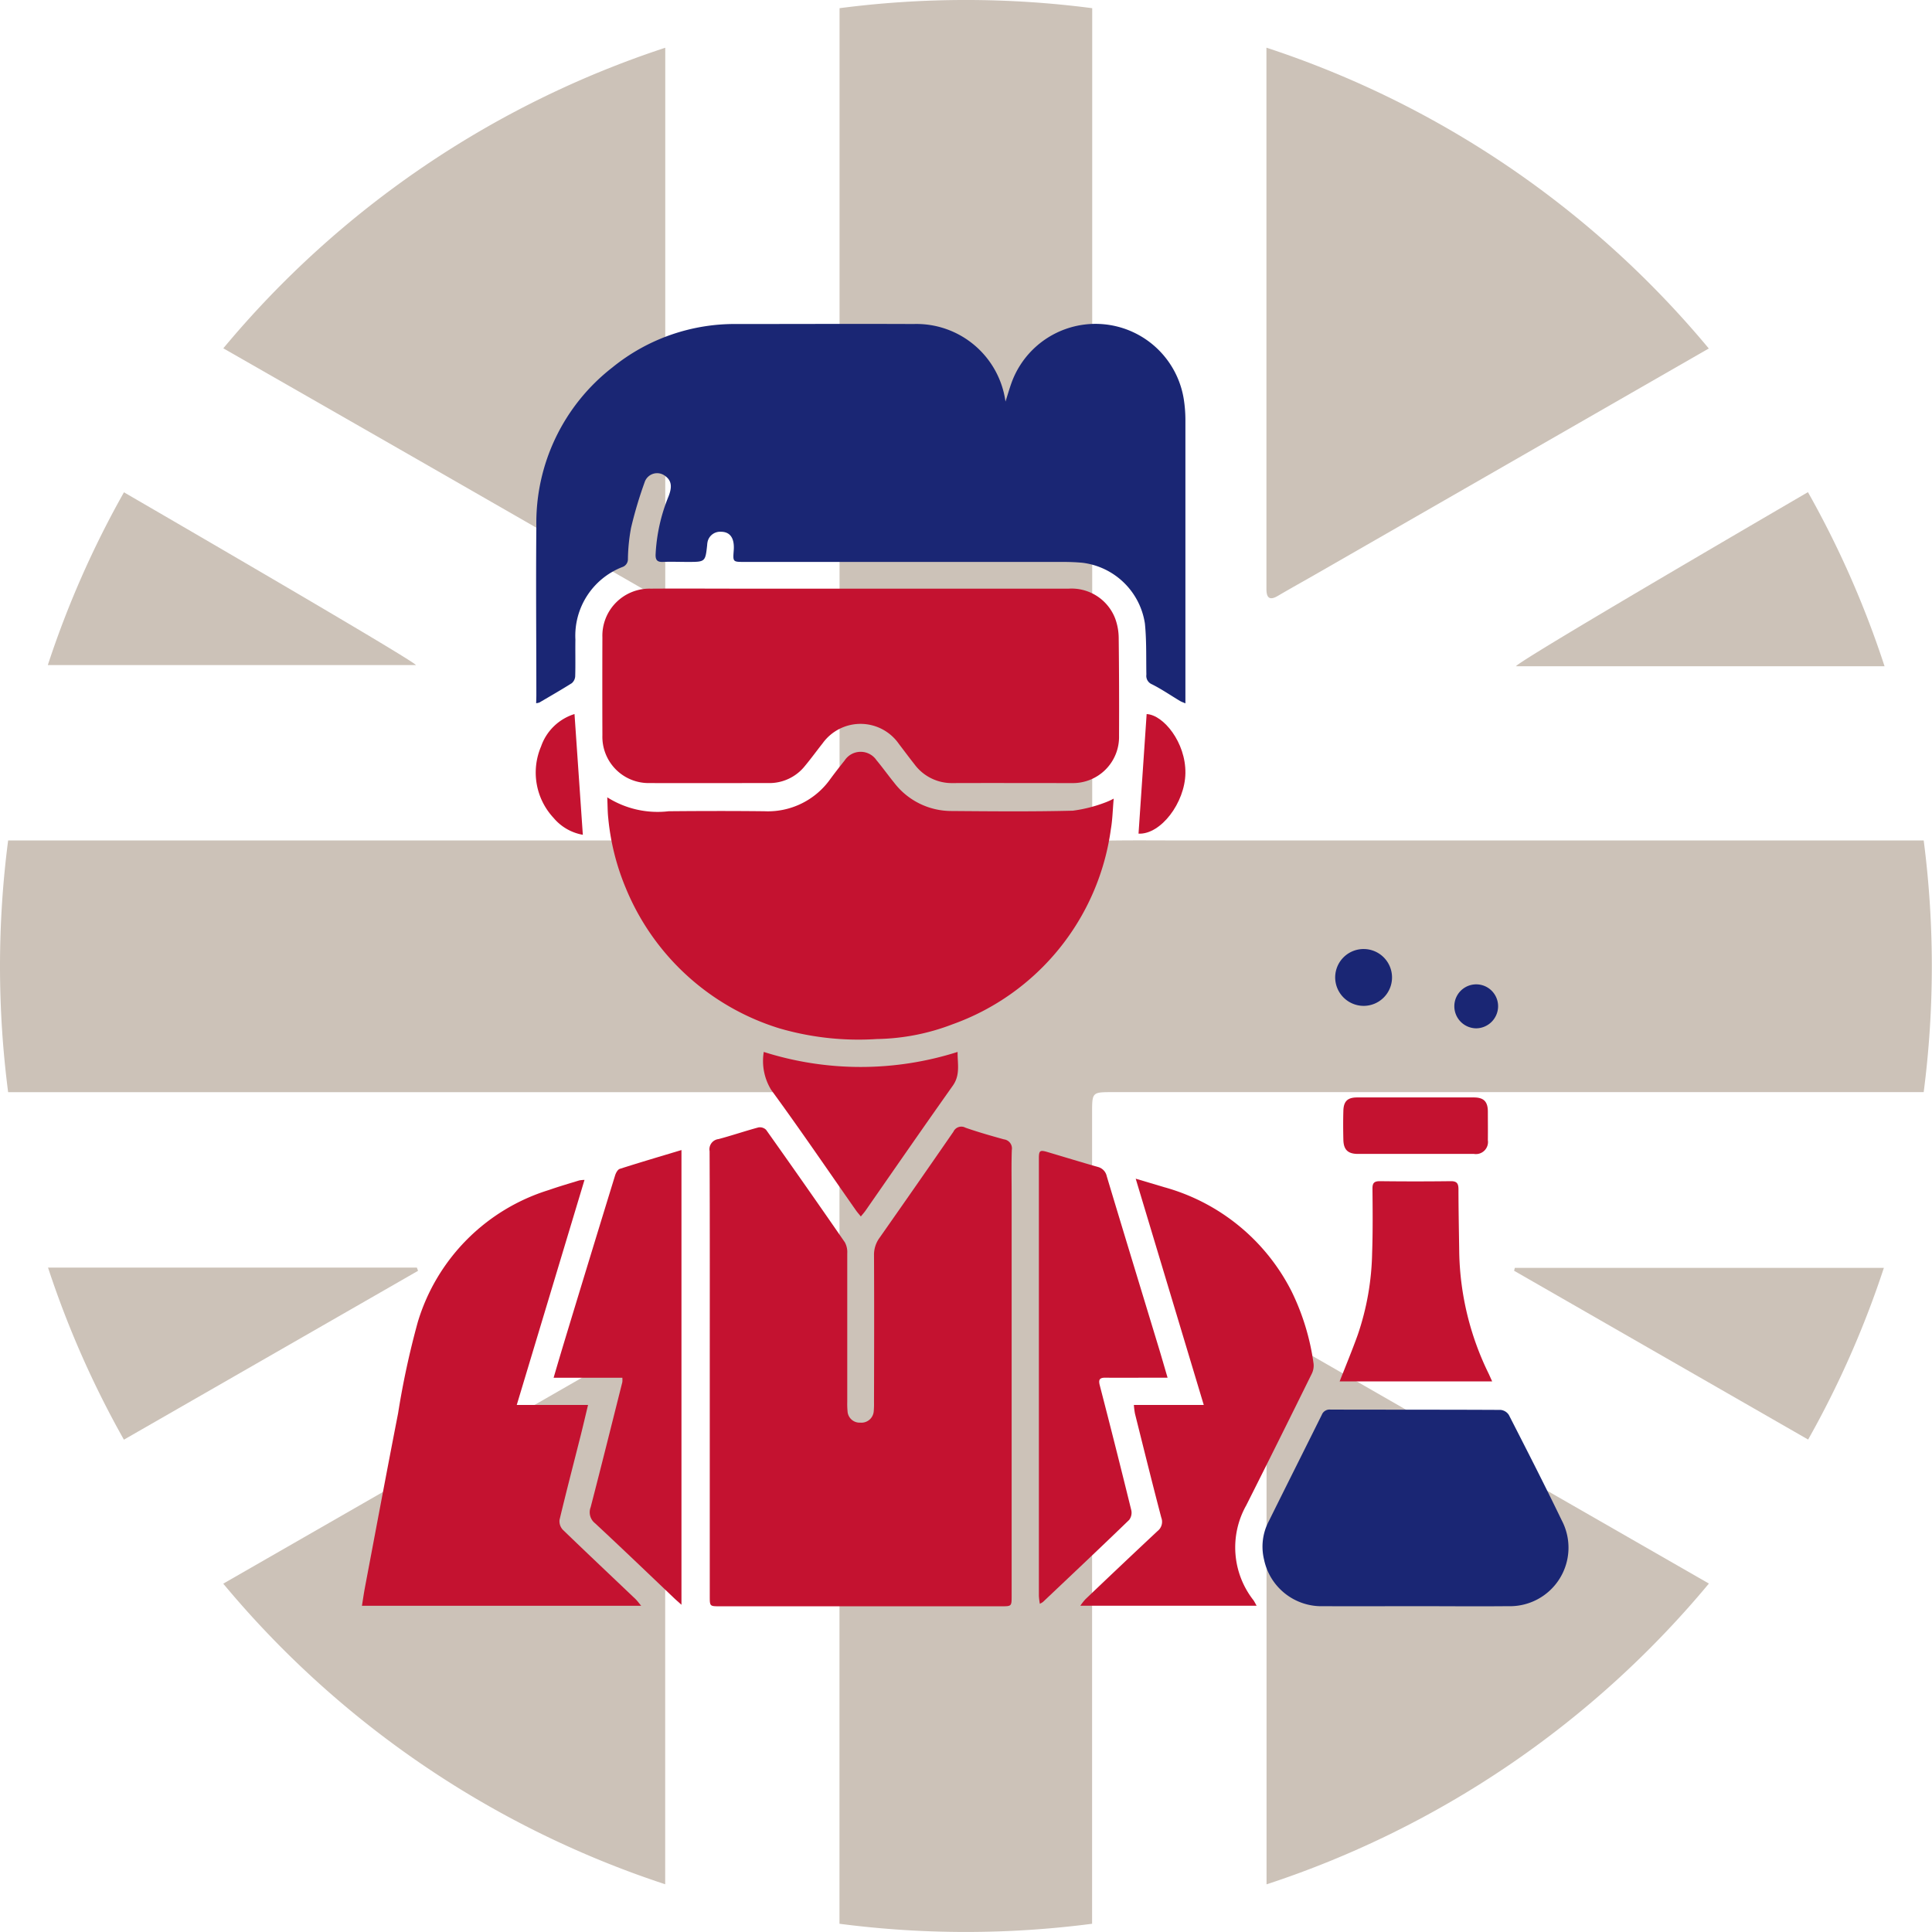
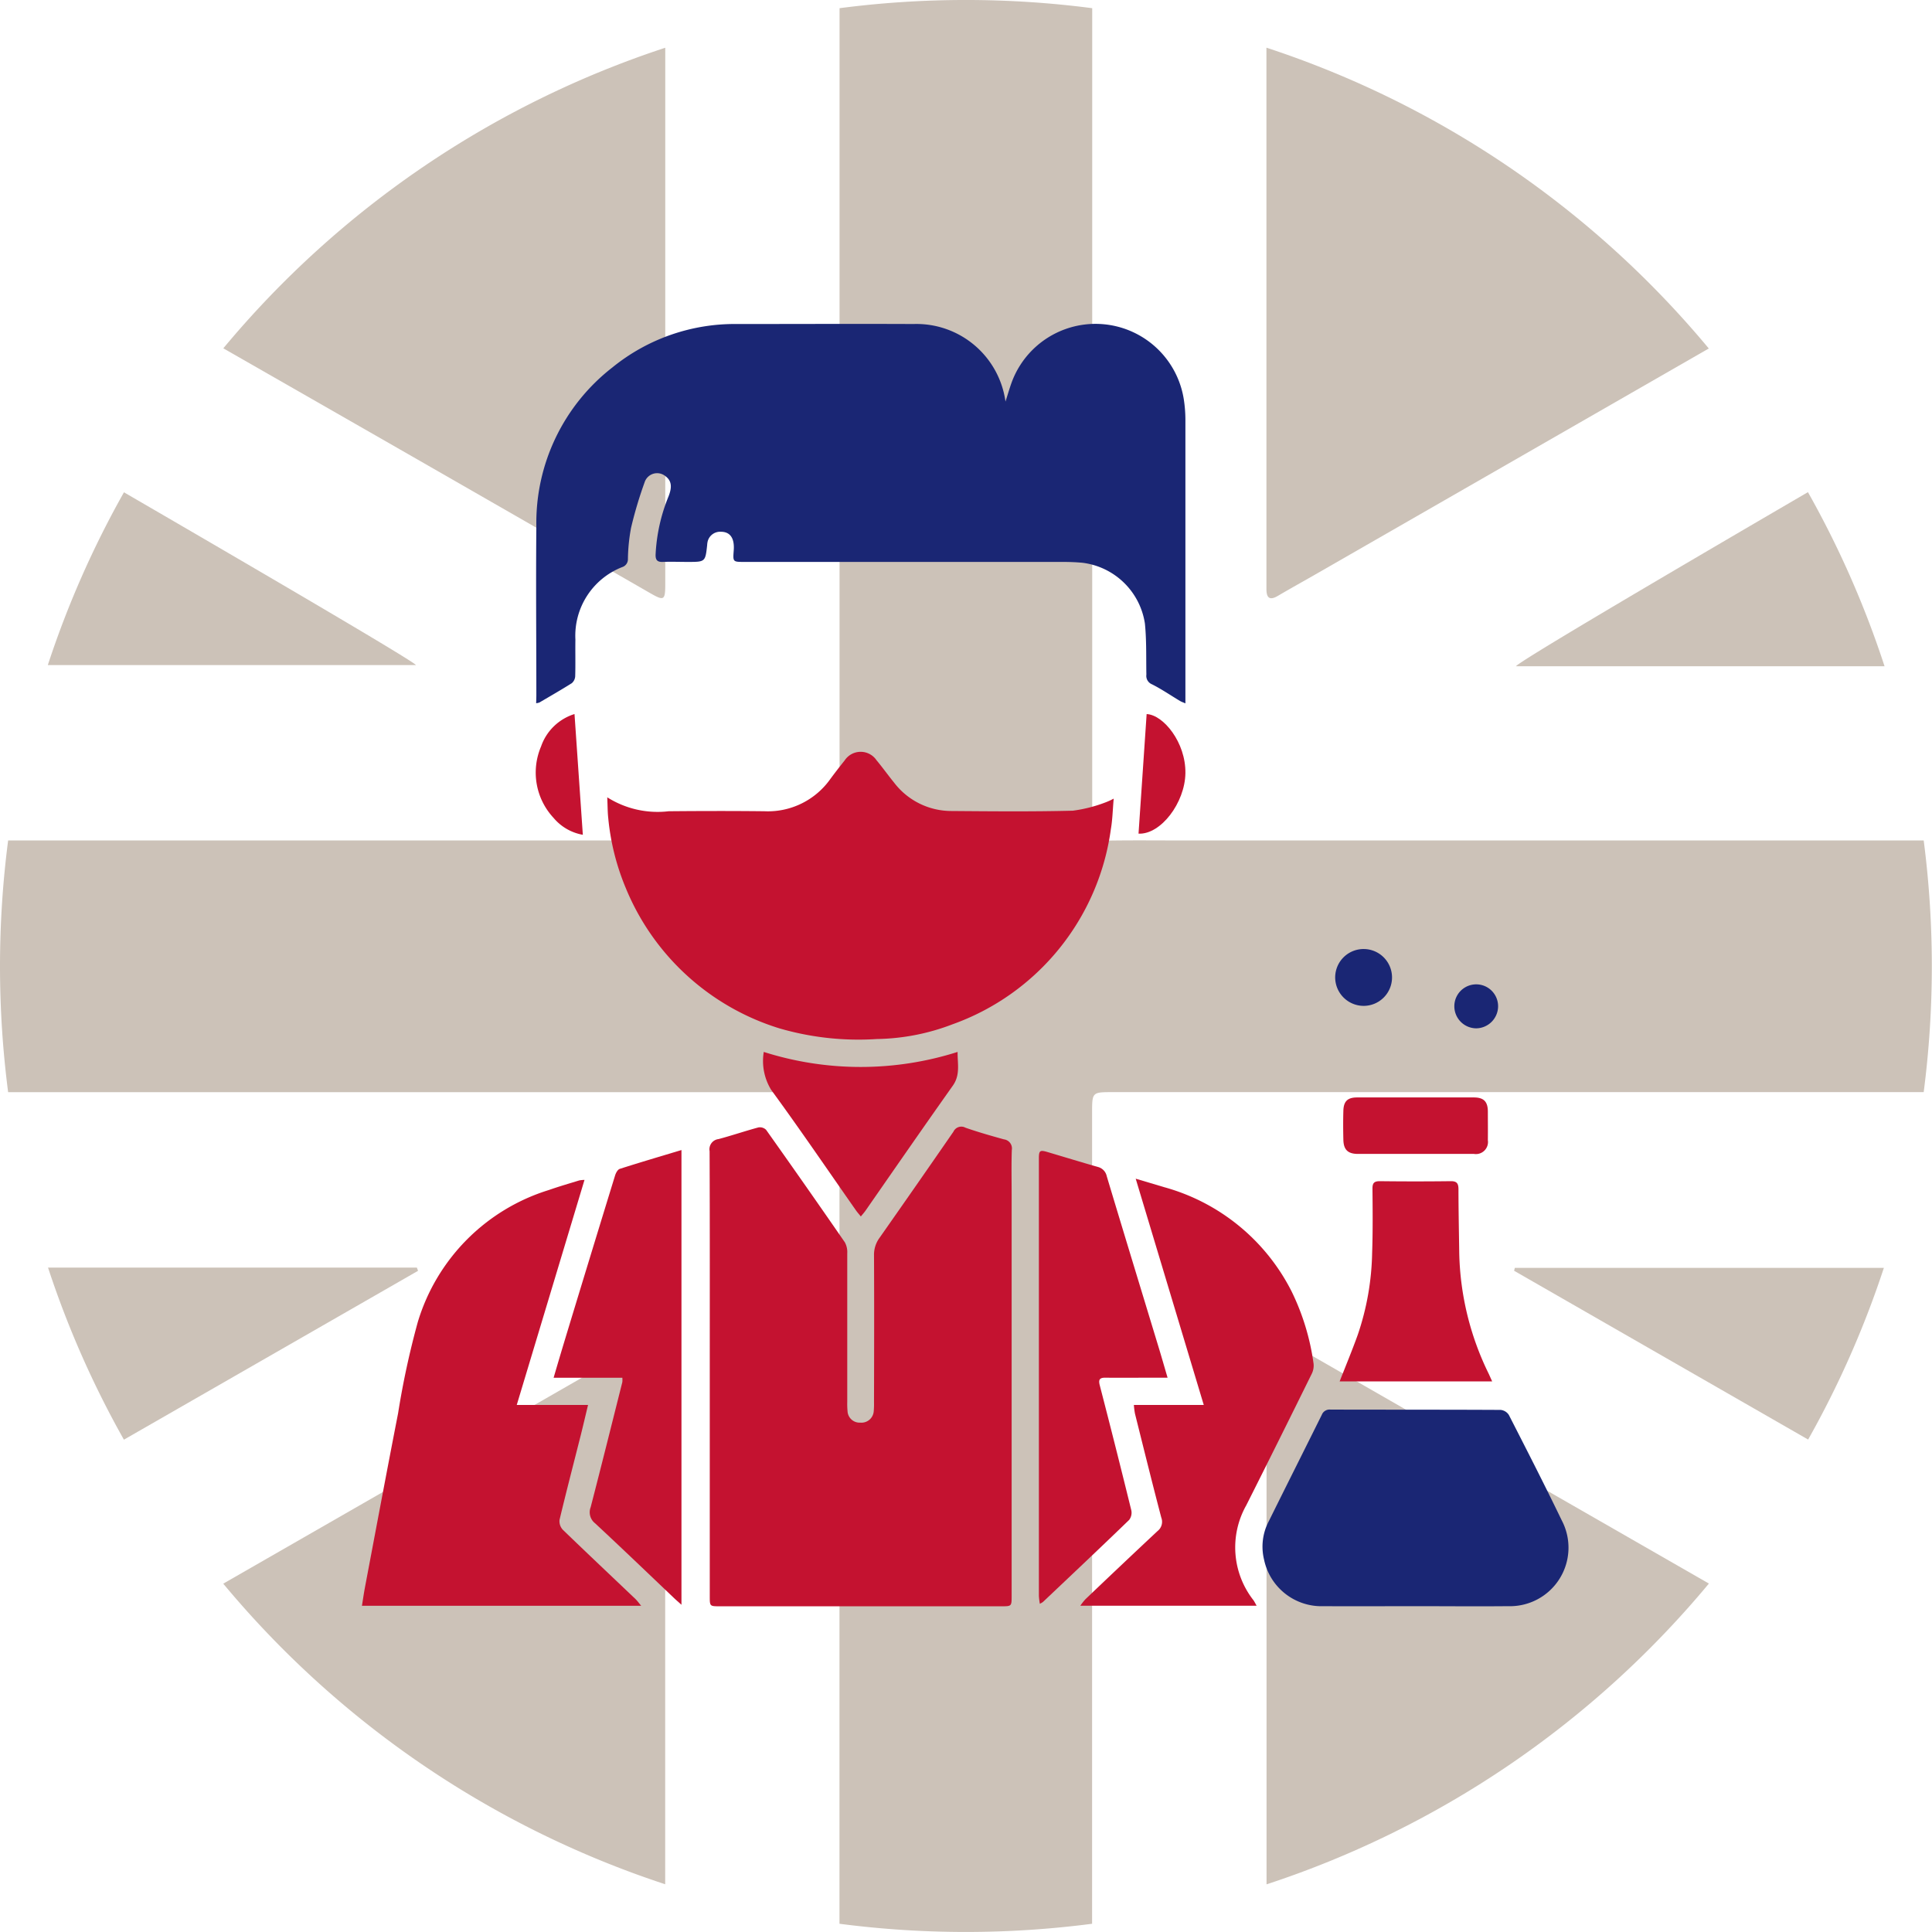
<svg xmlns="http://www.w3.org/2000/svg" id="Group_43921" data-name="Group 43921" width="80" height="80" viewBox="0 0 80 80">
  <g id="Group_43920" data-name="Group 43920">
    <path id="Path_31467" data-name="Path 31467" d="M3225.328,1318.841h-30.542c-1.108,0-2.216-.013-3.323.006-.415.007-.6-.146-.574-.559.011-.176,0-.353,0-.53q0-16.658,0-33.317v-.063a40.471,40.471,0,0,0-10.462,0c0,.057,0,.117,0,.185q0,16.707,0,33.413c0,.863,0,.864-.841.864H3146a40.476,40.476,0,0,0,0,10.423h33.553c.871,0,.871,0,.871.85q0,16.707,0,33.413c0,.063,0,.119,0,.172a40.446,40.446,0,0,0,10.46,0c0-.074,0-.155,0-.248v-33.317c0-.871,0-.871.85-.871h33.585a40.487,40.487,0,0,0,0-10.423Z" transform="translate(-3145.663 -1284.039)" fill="#ccc2b8" />
    <path id="Path_31468" data-name="Path 31468" d="M3609.4,1324.172c.552-.324,1.112-.634,1.667-.953q8.088-4.644,16.175-9.29a40.057,40.057,0,0,0-18.317-12.456q0,11.069,0,22.138c0,.1,0,.193,0,.289C3608.928,1324.267,3609.068,1324.369,3609.4,1324.172Z" transform="translate(-3556.485 -1299.499)" fill="#ccc2b8" />
    <path id="Path_31469" data-name="Path 31469" d="M3245.008,1324.089c.572.328.622.3.623-.368q0-11.108,0-22.216a40.055,40.055,0,0,0-18.3,12.446q3.655,2.091,7.309,4.184Q3239.825,1321.109,3245.008,1324.089Z" transform="translate(-3218.084 -1299.528)" fill="#ccc2b8" />
    <path id="Path_31470" data-name="Path 31470" d="M3608.931,1771.508q0,11.074,0,22.148a40.059,40.059,0,0,0,18.317-12.455l-18.251-10.477C3608.967,1771.053,3608.931,1771.281,3608.931,1771.508Z" transform="translate(-3556.486 -1715.629)" fill="#ccc2b8" />
    <path id="Path_31471" data-name="Path 31471" d="M3245.547,1770.872l-18.227,10.465a40.056,40.056,0,0,0,18.3,12.447q0-11.116,0-22.231C3245.62,1771.368,3245.582,1771.184,3245.547,1770.872Z" transform="translate(-3218.076 -1715.761)" fill="#ccc2b8" />
    <path id="Path_31472" data-name="Path 31472" d="M3166.31,1464.1a39.812,39.812,0,0,0-3.153,7.154H3178.4C3178.332,1471.118,3173,1467.984,3166.31,1464.1Z" transform="translate(-3161.177 -1443.715)" fill="#ccc2b8" />
    <path id="Path_31473" data-name="Path 31473" d="M3700.2,1471.268h15.261a39.769,39.769,0,0,0-3.172-7.209C3705.6,1467.959,3700.268,1471.112,3700.2,1471.268Z" transform="translate(-3637.426 -1443.68)" fill="#ccc2b8" />
    <path id="Path_31474" data-name="Path 31474" d="M3178.505,1747.711h-15.273a39.792,39.792,0,0,0,3.142,7.125l12.179-6.992Z" transform="translate(-3161.243 -1695.222)" fill="#ccc2b8" />
    <path id="Path_31475" data-name="Path 31475" d="M3699.492,1747.935l12.176,6.99a39.759,39.759,0,0,0,3.136-7.109h-15.281Q3699.509,1747.875,3699.492,1747.935Z" transform="translate(-3636.797 -1695.316)" fill="#ccc2b8" />
  </g>
  <g id="Group_43919" data-name="Group 43919" transform="translate(14.988 13.41)">
    <path id="Path_31451" data-name="Path 31451" d="M1246.4,936.235a.625.625,0,0,0,.135-.03c.449-.264.9-.523,1.341-.8a.407.407,0,0,0,.141-.294c.015-.5,0-1.009.008-1.513a3.05,3.05,0,0,1,1.939-3,.341.341,0,0,0,.236-.337,7.558,7.558,0,0,1,.13-1.291,17.088,17.088,0,0,1,.559-1.877.544.544,0,0,1,.868-.257c.246.184.284.438.12.846a7.265,7.265,0,0,0-.53,2.377c-.011.232.054.335.3.325.343-.014.686,0,1.029,0,.729,0,.729,0,.806-.708,0-.02,0-.04.006-.06a.532.532,0,0,1,.561-.481c.388,0,.571.271.532.774-.036.473-.036.475.436.475q6.583,0,13.166,0c.282,0,.565.009.846.036a2.985,2.985,0,0,1,2.578,2.515c.071.7.048,1.409.061,2.115a.377.377,0,0,0,.228.4c.4.2.776.459,1.164.691.055.033.117.054.224.1v-.366q0-5.705,0-11.41a5.662,5.662,0,0,0-.066-.812,3.7,3.7,0,0,0-7.132-.692c-.086.238-.156.482-.252.784a3.721,3.721,0,0,0-3.809-3.212c-2.431-.011-4.863,0-7.294,0a8.029,8.029,0,0,0-5.177,1.8,8.141,8.141,0,0,0-3.146,6.553c-.022,2.35,0,4.7,0,7.052Z" transform="translate(-1239.187 -920.526)" fill="#1a2674" />
    <path id="Path_31452" data-name="Path 31452" d="M1356.857,1375.416c-.533-.148-1.068-.3-1.589-.482a.359.359,0,0,0-.5.166q-1.52,2.2-3.058,4.392a1.183,1.183,0,0,0-.23.727c.01,2.028.005,4.056,0,6.084a3.388,3.388,0,0,1-.011.363.51.51,0,0,1-.554.48.5.5,0,0,1-.531-.471,3.514,3.514,0,0,1-.012-.393c0-2.048,0-4.1,0-6.145a.851.851,0,0,0-.1-.458q-1.615-2.339-3.26-4.657a.366.366,0,0,0-.318-.1c-.554.149-1.1.336-1.652.483a.425.425,0,0,0-.37.5c.012,3.067.007,6.135.007,9.2s0,6.155,0,9.232c0,.413,0,.414.413.414h11.654c.432,0,.433,0,.433-.428q0-8.294,0-16.588c0-.625-.014-1.252.007-1.876A.379.379,0,0,0,1356.857,1375.416Z" transform="translate(-1330.277 -1341.648)" fill="#c41230" />
-     <path id="Path_31453" data-name="Path 31453" d="M1305.358,1072.408a2.386,2.386,0,0,0-.144-.8,1.933,1.933,0,0,0-1.926-1.241q-4.3,0-8.594,0h-4.932c-1.261,0-2.522-.009-3.783,0a1.949,1.949,0,0,0-2,2.018q-.007,2.027,0,4.055a1.916,1.916,0,0,0,1.96,1.977c1.634.006,3.268,0,4.9,0a1.883,1.883,0,0,0,1.532-.716c.25-.3.482-.621.726-.929a1.934,1.934,0,0,1,3.159.024c.214.28.424.564.643.841a1.924,1.924,0,0,0,1.593.781c1.644-.006,3.288,0,4.933,0a1.91,1.91,0,0,0,1.947-1.959Q1305.382,1074.436,1305.358,1072.408Z" transform="translate(-1274.023 -1059.402)" fill="#c41230" />
    <path id="Path_31454" data-name="Path 31454" d="M1307.613,1165.934c.068-.391.075-.793.117-1.261a2.7,2.7,0,0,1-.332.153,5.922,5.922,0,0,1-1.359.347c-1.673.042-3.348.026-5.022.013a2.985,2.985,0,0,1-2.382-1.177c-.248-.305-.477-.626-.728-.928a.793.793,0,0,0-1.317.01c-.2.249-.4.507-.591.766a3.168,3.168,0,0,1-2.733,1.339c-1.321-.015-2.643-.012-3.964,0a3.9,3.9,0,0,1-2.543-.577c.016.35.013.6.04.849a9.929,9.929,0,0,0,.72,2.891,10.093,10.093,0,0,0,6.368,5.827,11.721,11.721,0,0,0,4.037.442,9.1,9.1,0,0,0,3.129-.609A10.02,10.02,0,0,0,1307.613,1165.934Z" transform="translate(-1276.602 -1145.014)" fill="#c41230" />
    <path id="Path_31455" data-name="Path 31455" d="M1159.259,1422.321c-1-.952-2.006-1.9-3-2.86a.52.52,0,0,1-.139-.412c.28-1.175.586-2.344.881-3.515.1-.4.191-.794.3-1.245h-2.952l2.805-9.318a1.288,1.288,0,0,0-.215.021c-.423.13-.849.253-1.267.4a8.188,8.188,0,0,0-5.422,5.468,34.587,34.587,0,0,0-.815,3.776c-.469,2.4-.918,4.808-1.373,7.213-.046.243-.08.488-.124.756H1159.5C1159.393,1422.475,1159.332,1422.391,1159.259,1422.321Z" transform="translate(-1147.939 -1369.524)" fill="#c41230" />
    <path id="Path_31456" data-name="Path 31456" d="M1669.892,1539.55c-.708-1.469-1.452-2.921-2.194-4.373a.46.46,0,0,0-.34-.208c-2.35-.012-4.7-.007-7.049-.013a.343.343,0,0,0-.354.212c-.73,1.47-1.467,2.936-2.195,4.406a2.257,2.257,0,0,0-.2,1.586,2.429,2.429,0,0,0,2.479,1.936c1.261.009,2.521,0,3.782,0,1.281,0,2.562.013,3.842,0A2.424,2.424,0,0,0,1669.892,1539.55Z" transform="translate(-1620.208 -1489.998)" fill="#1a2674" />
    <path id="Path_31457" data-name="Path 31457" d="M1561.361,1417.821q1.365-2.712,2.707-5.437a.76.76,0,0,0,.08-.43,9.814,9.814,0,0,0-.911-2.993,8.418,8.418,0,0,0-5.276-4.314l-1.178-.351,2.818,9.368h-2.894a3.265,3.265,0,0,0,.046.362c.359,1.436.714,2.874,1.09,4.305a.484.484,0,0,1-.154.554c-1,.936-2,1.882-2.99,2.827a2.521,2.521,0,0,0-.209.266h7.3c-.058-.1-.09-.17-.134-.231A3.546,3.546,0,0,1,1561.361,1417.821Z" transform="translate(-1524.744 -1368.899)" fill="#c41230" />
    <path id="Path_31458" data-name="Path 31458" d="M1258.943,1389.13q-1.048,3.406-2.082,6.815c-.151.5-.3,1-.464,1.564h2.846a1.028,1.028,0,0,1,0,.178c-.435,1.728-.865,3.457-1.312,5.182a.58.58,0,0,0,.179.663c1.1,1.021,2.184,2.063,3.274,3.1.085.081.174.157.307.277V1388.08c-.883.266-1.721.512-2.553.779C1259.051,1388.886,1258.975,1389.027,1258.943,1389.13Z" transform="translate(-1248.461 -1353.869)" fill="#c41230" />
    <path id="Path_31459" data-name="Path 31459" d="M1534.821,1403.511q-.639-2.6-1.308-5.183c-.059-.23-.006-.314.234-.312.656.008,1.311,0,1.967,0h.608c-.132-.448-.236-.813-.346-1.177-.725-2.388-1.455-4.775-2.173-7.166a.5.5,0,0,0-.371-.384c-.7-.2-1.39-.411-2.084-.617-.309-.092-.355-.062-.355.259q0,9.062,0,18.124a2.814,2.814,0,0,0,.04.323.91.91,0,0,0,.127-.073c1.193-1.13,2.389-2.256,3.571-3.4A.489.489,0,0,0,1534.821,1403.511Z" transform="translate(-1502.963 -1354.379)" fill="#c41230" />
    <path id="Path_31460" data-name="Path 31460" d="M1701.972,1412.064c-.23.642-.493,1.272-.752,1.936h6.315c-.059-.131-.1-.223-.141-.313a11.873,11.873,0,0,1-1.222-5.006c-.012-.877-.031-1.754-.032-2.631,0-.238-.059-.344-.32-.341q-1.467.018-2.934,0c-.24,0-.309.077-.307.313.008.887.017,1.775-.014,2.661A11.1,11.1,0,0,1,1701.972,1412.064Z" transform="translate(-1660.736 -1370.209)" fill="#c41230" />
    <path id="Path_31461" data-name="Path 31461" d="M1375.213,1332.544a2.288,2.288,0,0,0,.308,1.573c1.2,1.641,2.344,3.324,3.511,4.99.055.078.119.149.2.25.083-.1.142-.166.192-.237,1.2-1.726,2.4-3.461,3.615-5.176.32-.451.194-.907.2-1.4A13.244,13.244,0,0,1,1375.213,1332.544Z" transform="translate(-1358.575 -1302.396)" fill="#c41230" />
    <path id="Path_31462" data-name="Path 31462" d="M1703.225,1358.831c-.012.4-.01.806,0,1.208s.181.581.6.582c.8,0,1.591,0,2.387,0s1.612,0,2.417,0a.5.5,0,0,0,.579-.569c.005-.393,0-.786,0-1.178,0-.42-.169-.591-.582-.591q-2.418,0-4.835,0C1703.4,1358.284,1703.236,1358.441,1703.225,1358.831Z" transform="translate(-1662.587 -1326.25)" fill="#c41230" />
    <path id="Path_31463" data-name="Path 31463" d="M1587.747,1141.352q-.168,2.475-.336,4.952c.925.042,1.921-1.281,1.941-2.5C1589.373,1142.528,1588.441,1141.384,1587.747,1141.352Z" transform="translate(-1555.255 -1125.194)" fill="#c41230" />
    <path id="Path_31464" data-name="Path 31464" d="M1248.324,1146.306l-.345-5a2.135,2.135,0,0,0-1.384,1.341,2.753,2.753,0,0,0,.518,2.96A2.037,2.037,0,0,0,1248.324,1146.306Z" transform="translate(-1239.178 -1125.149)" fill="#c41230" />
    <path id="Path_31465" data-name="Path 31465" d="M1699.876,1276.674a1.177,1.177,0,1,0-1.18-1.2A1.182,1.182,0,0,0,1699.876,1276.674Z" transform="translate(-1658.397 -1248.433)" fill="#1a2674" />
    <path id="Path_31466" data-name="Path 31466" d="M1767.033,1296.173a.918.918,0,0,0,.907-.9.906.906,0,0,0-1.812-.03A.914.914,0,0,0,1767.033,1296.173Z" transform="translate(-1720.895 -1267.002)" fill="#1a2674" />
  </g>
</svg>